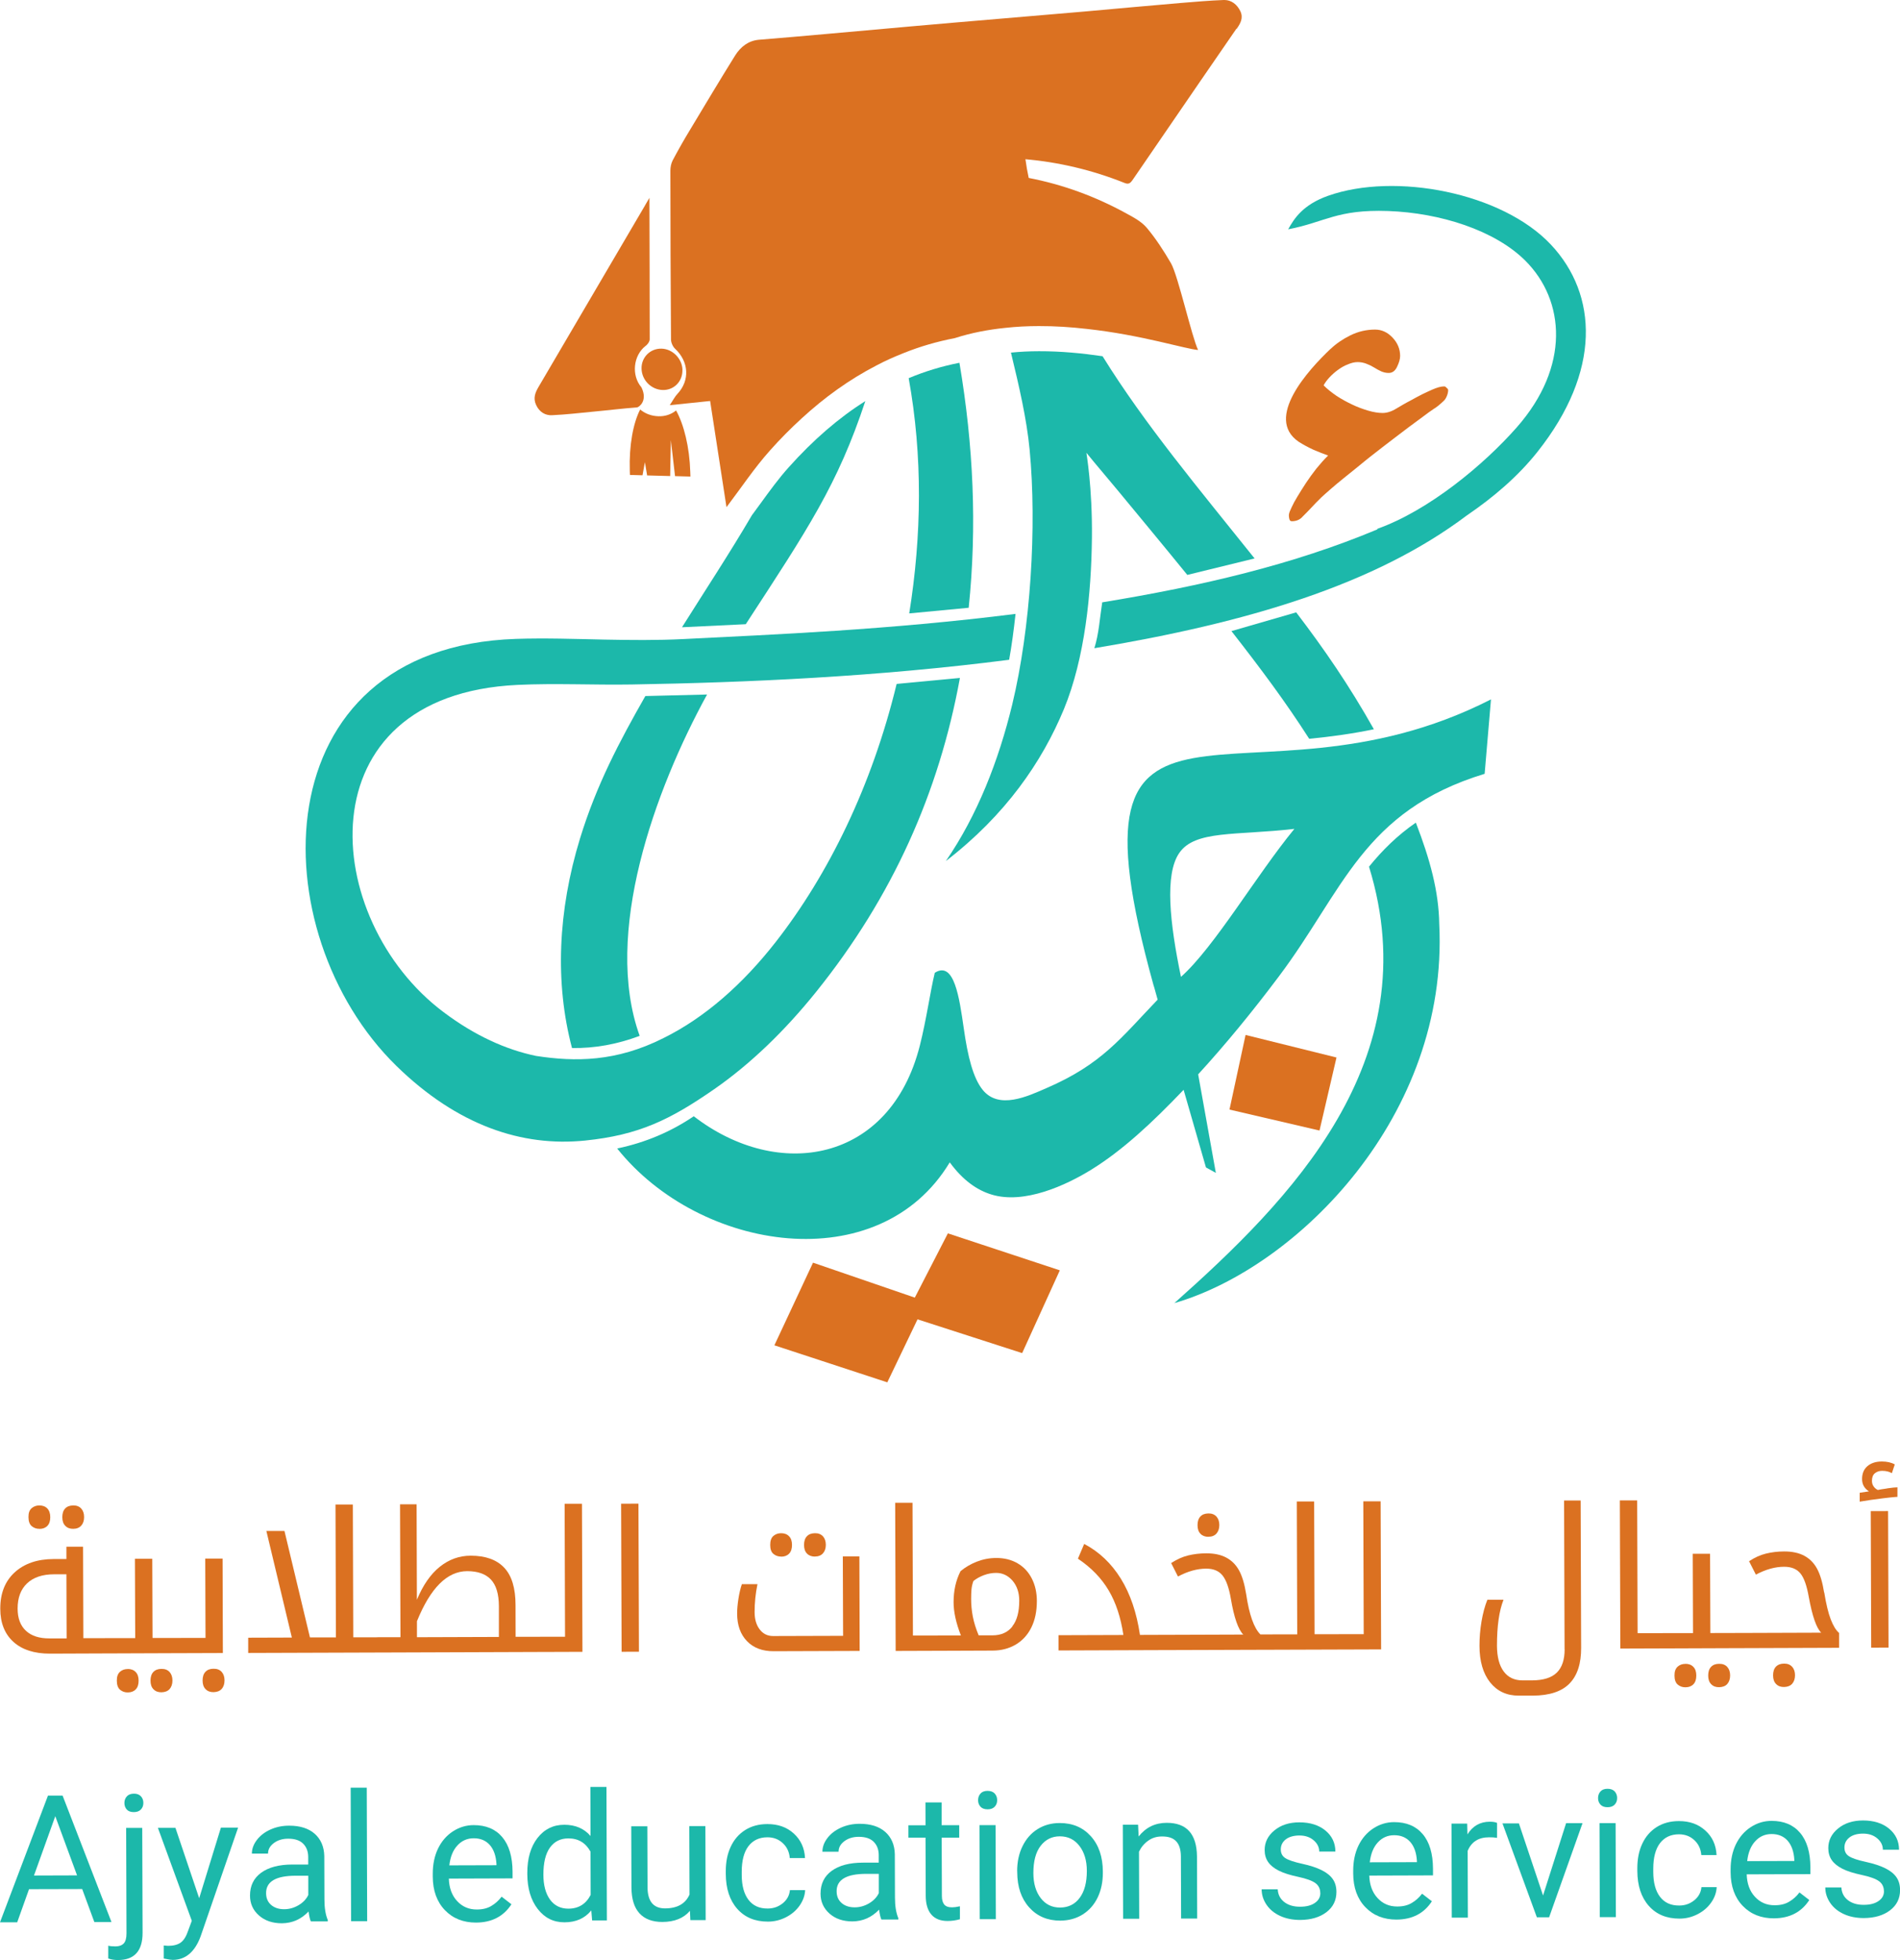
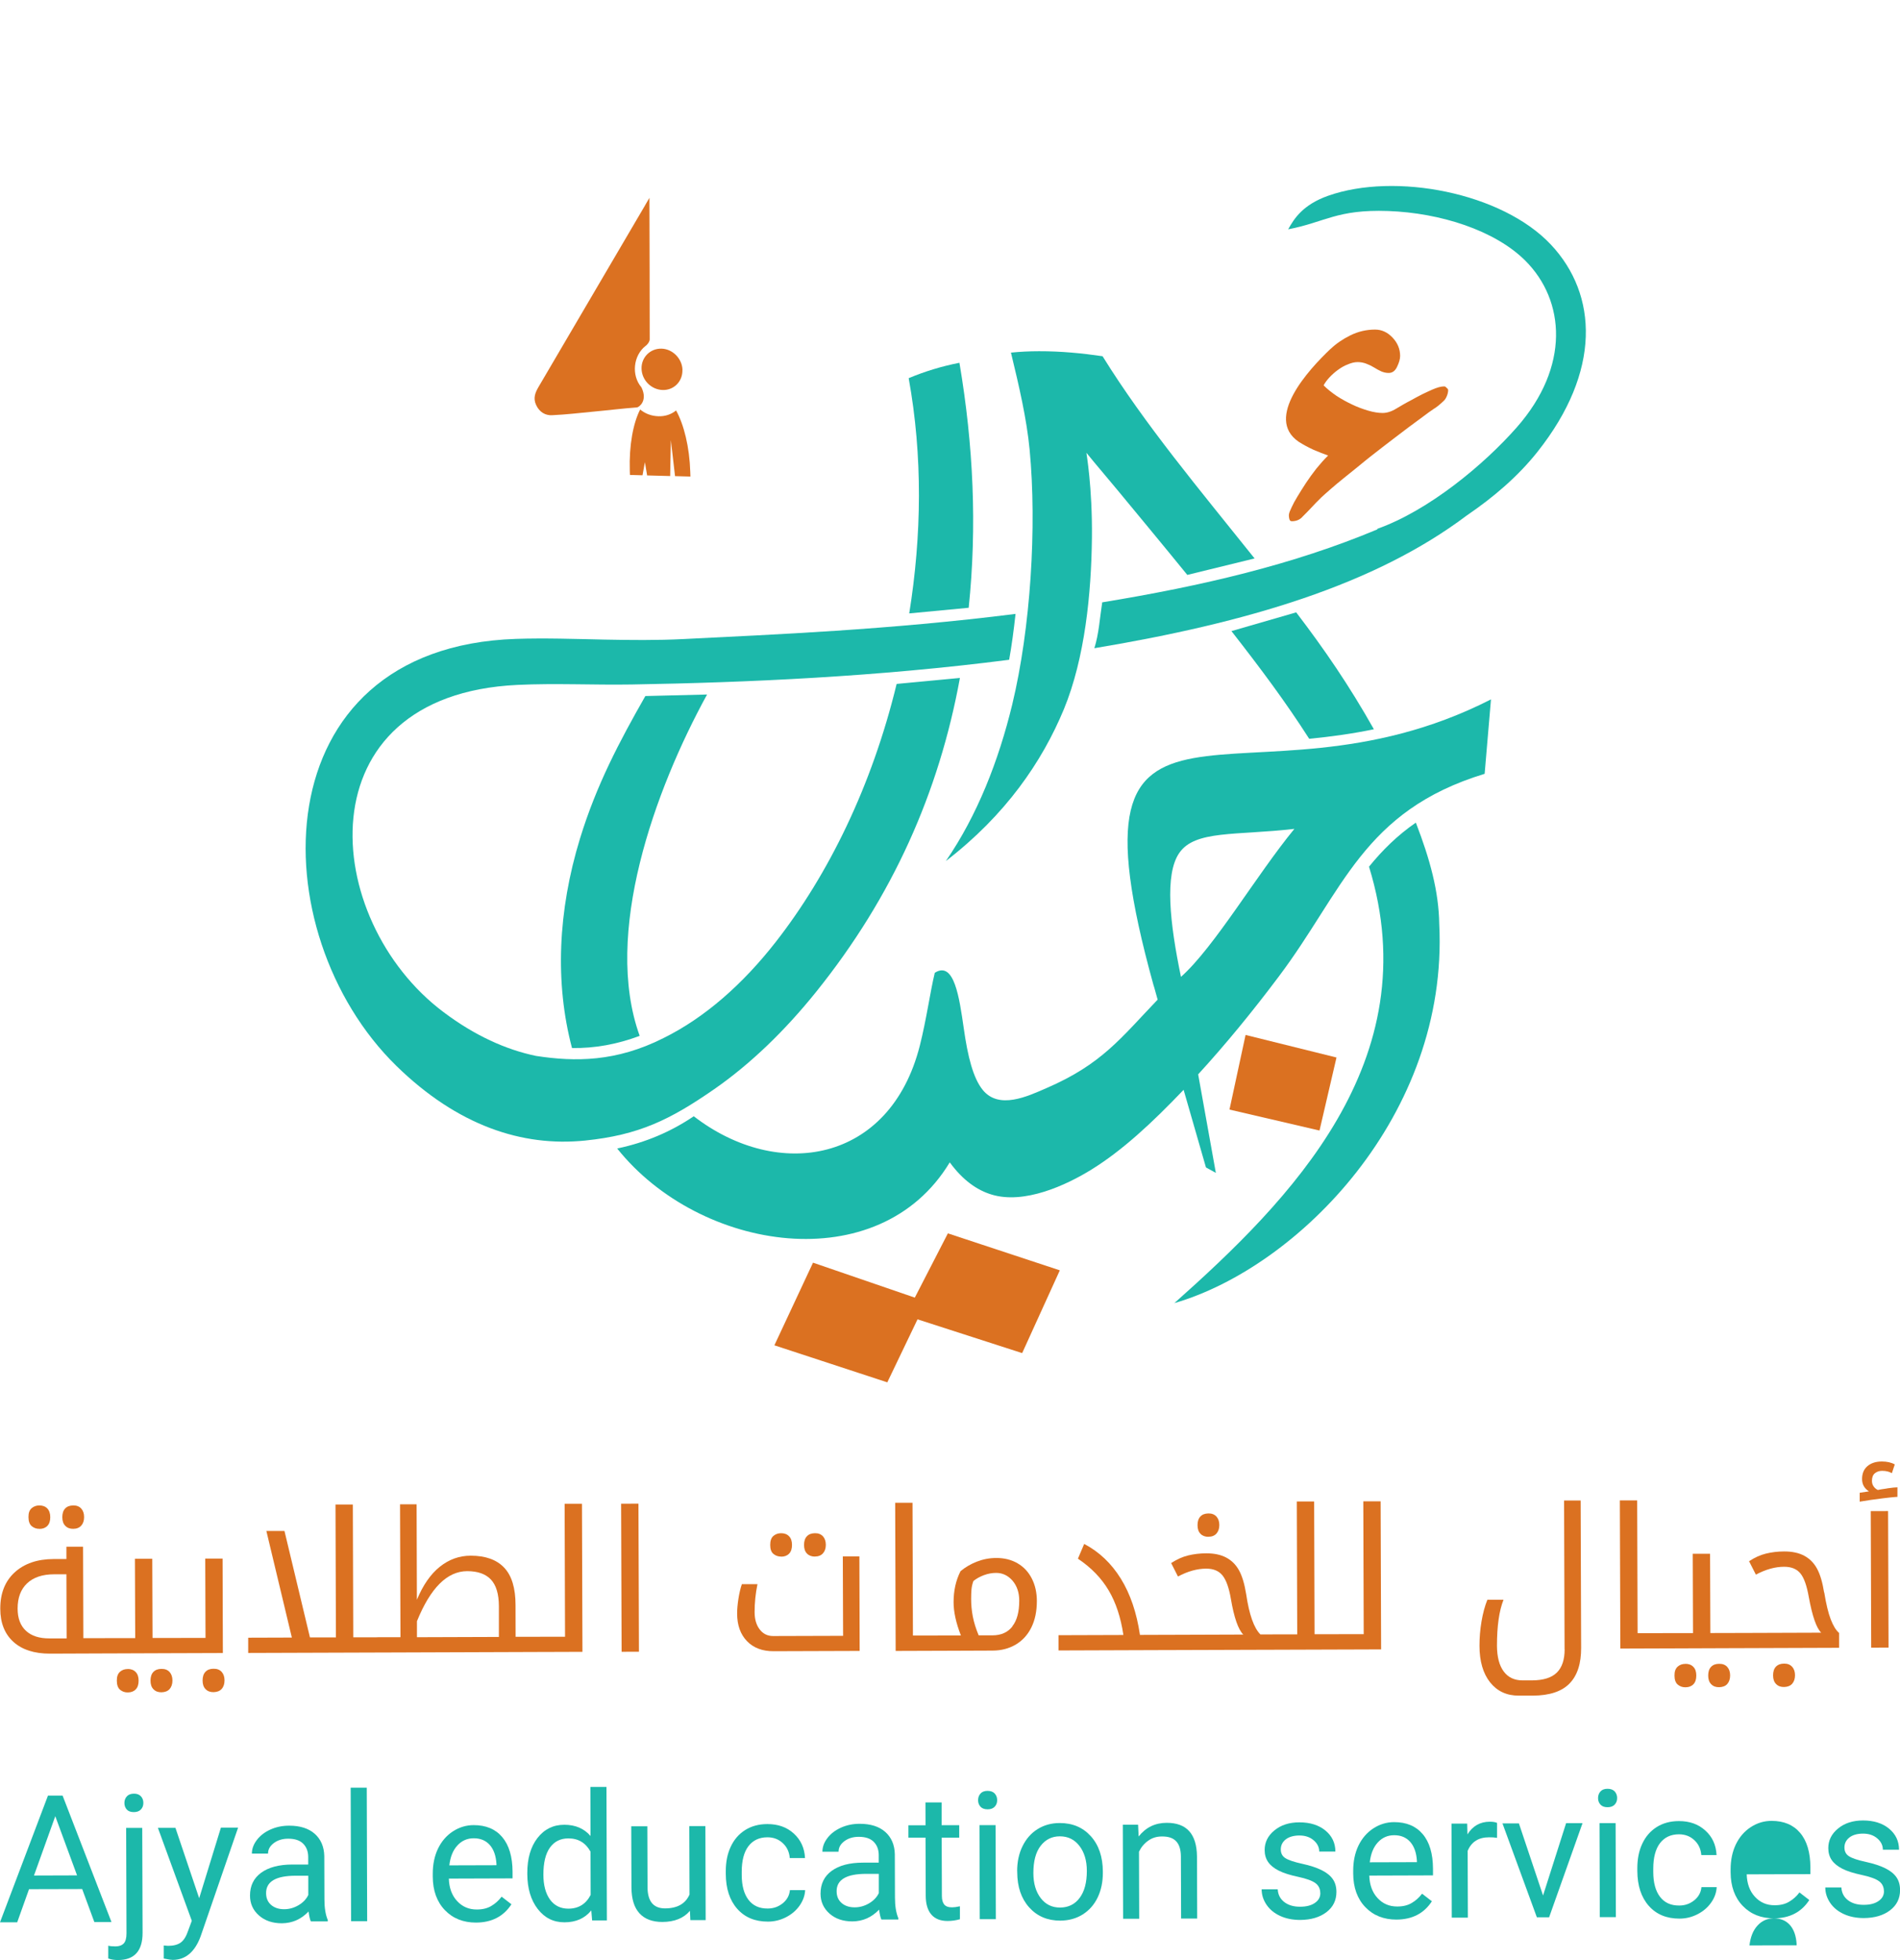
<svg xmlns="http://www.w3.org/2000/svg" id="Layer_2" data-name="Layer 2" viewBox="0 0 272.91 281.54">
  <defs>
    <style>
      .cls-1, .cls-2 {
        fill-rule: evenodd;
      }

      .cls-1, .cls-2, .cls-3, .cls-4 {
        stroke-width: 0px;
      }

      .cls-1, .cls-4 {
        fill: #db7121;
      }

      .cls-2, .cls-3 {
        fill: #1cb8aa;
      }
    </style>
  </defs>
  <g id="Layer_1-2" data-name="Layer 1">
    <g>
      <g>
        <path class="cls-4" d="M5.67,219.61c.48,0,.86-.15,1.14-.44.28-.29.41-.71.41-1.25s-.15-.96-.43-1.25c-.28-.29-.66-.43-1.14-.43-.44,0-.81.14-1.11.4-.31.27-.46.69-.45,1.29,0,.59.16,1.02.46,1.28.31.26.68.4,1.12.39Z" />
        <path class="cls-4" d="M10.51,219.6c.5,0,.89-.16,1.16-.46s.41-.71.41-1.23-.14-.92-.41-1.22-.66-.46-1.16-.45-.88.15-1.15.44c-.28.29-.41.71-.41,1.25s.14.95.43,1.24c.28.29.67.44,1.15.43Z" />
        <path class="cls-4" d="M23.18,239.72c-.49,0-.88.15-1.15.44-.28.29-.41.71-.41,1.25,0,.54.14.95.43,1.24.28.29.67.44,1.15.43s.89-.16,1.16-.46c.27-.31.41-.72.41-1.23,0-.51-.14-.92-.41-1.22-.27-.3-.66-.46-1.16-.45Z" />
        <path class="cls-4" d="M18.34,239.74c-.44,0-.81.13-1.11.4-.3.27-.46.69-.45,1.29s.16,1.02.46,1.28c.31.26.68.4,1.12.39.48,0,.86-.15,1.14-.44.28-.29.41-.71.41-1.25s-.14-.96-.43-1.25c-.28-.29-.66-.43-1.14-.43Z" />
        <path class="cls-4" d="M31.97,223.87h-2.49s.04,11.4.04,11.4h-3.42s-.27.01-.27.01h-3.92s-.04-11.38-.04-11.38h-2.49s.04,11.4.04,11.4h-4.27s-.27.01-.27.01h-2.91s-.04-13.14-.04-13.14h-2.39s0,1.77,0,1.77h-1.85c-2.34.01-4.2.65-5.59,1.92-1.38,1.27-2.07,3.01-2.06,5.22,0,2.04.64,3.63,1.89,4.76,1.25,1.13,3,1.69,5.24,1.69l7.71-.03h.27s10.68-.04,10.68-.04h.27s5.91-.02,5.91-.02l-.04-13.58ZM9.57,235.34h-2.46c-1.46.01-2.58-.35-3.38-1.09-.8-.74-1.2-1.8-1.2-3.2,0-1.55.45-2.76,1.36-3.62.91-.86,2.21-1.3,3.89-1.3h1.76s.03,9.21.03,9.21Z" />
        <path class="cls-4" d="M30.66,239.7c-.49,0-.88.15-1.15.44-.28.29-.41.71-.41,1.25,0,.54.14.95.43,1.24.28.29.67.44,1.15.43s.89-.16,1.16-.46.41-.72.41-1.23c0-.51-.14-.92-.41-1.22s-.66-.46-1.16-.45Z" />
        <path class="cls-4" d="M81.17,235.1h-3.42s-.27.01-.27.01h-3.42s-.01-4.56-.01-4.56c0-2.44-.55-4.24-1.64-5.38-1.08-1.14-2.68-1.71-4.8-1.71-1.65,0-3.13.54-4.45,1.6-1.32,1.06-2.41,2.64-3.28,4.73l-.04-13.71h-2.38s.06,19.09.06,19.09h-3.15s-.27.01-.27.01h-3.36s-.06-19.07-.06-19.07h-2.49s.06,19.09.06,19.09h-3.73s-3.66-15.29-3.66-15.29h-2.6s3.66,15.31,3.66,15.31l-6.27.02v2.19s18.46-.06,18.46-.06h.27s23.1-.08,23.1-.08h.27s5.91-.02,5.91-.02l-.07-21.27h-2.49s.06,19.09.06,19.09ZM71.68,235.13l-11.79.04v-2.3c1.94-4.78,4.34-7.18,7.21-7.19,1.52,0,2.66.4,3.42,1.21.75.81,1.13,2.07,1.14,3.8v4.44Z" />
        <rect class="cls-4" x="89.24" y="215.99" width="2.49" height="21.27" transform="translate(-.74 .3) rotate(-.19)" />
        <path class="cls-4" d="M117.05,223.58c.5,0,.89-.16,1.16-.46.27-.31.41-.71.41-1.22s-.14-.92-.41-1.22c-.28-.3-.66-.46-1.16-.45s-.88.15-1.15.44c-.28.29-.41.71-.41,1.25s.14.95.43,1.24c.28.29.67.43,1.15.43Z" />
        <path class="cls-4" d="M112.21,223.6c.48,0,.86-.15,1.14-.44.28-.29.41-.71.41-1.25s-.14-.96-.43-1.25c-.28-.29-.66-.43-1.14-.43-.44,0-.81.14-1.11.4s-.45.69-.45,1.29.15,1.02.46,1.28c.31.26.68.39,1.12.39Z" />
        <path class="cls-4" d="M121.09,234.97l-10.05.03c-.79,0-1.43-.31-1.92-.95-.49-.64-.73-1.47-.73-2.49,0-1.32.13-2.66.41-4.01h-2.24c-.2.57-.36,1.26-.49,2.07-.13.81-.19,1.53-.19,2.15,0,1.68.48,3,1.42,3.97.94.97,2.22,1.45,3.83,1.44l12.35-.04-.04-13.58h-2.38s.04,11.4.04,11.4Z" />
        <path class="cls-4" d="M146.16,224.55c-.89-.51-1.91-.77-3.08-.76-.96,0-1.88.18-2.76.52-.88.34-1.66.8-2.35,1.37-.67,1.31-1,2.79-1,4.46,0,1.39.35,2.98,1.05,4.78h-3.2s-.27.01-.27.01h-3.42s-.06-19.07-.06-19.07h-2.49s.07,21.28.07,21.28l5.91-.02h.27s7.73-.03,7.73-.03c1.25,0,2.36-.29,3.33-.86.97-.57,1.72-1.39,2.25-2.46.53-1.07.79-2.34.79-3.8,0-1.2-.24-2.28-.72-3.22-.48-.95-1.16-1.68-2.04-2.19ZM145.42,233.62c-.66.85-1.62,1.28-2.87,1.28h-1.98c-.4-.97-.68-1.87-.84-2.71-.16-.83-.24-1.68-.24-2.55,0-.49.02-.94.05-1.35.04-.4.13-.8.28-1.2.44-.35.95-.63,1.52-.84.57-.21,1.15-.32,1.74-.32.92,0,1.7.37,2.35,1.11.64.75.97,1.71.97,2.88,0,1.6-.32,2.83-.99,3.68Z" />
        <path class="cls-4" d="M173.57,220.74c.5,0,.89-.16,1.16-.46.27-.31.41-.71.41-1.22s-.14-.92-.41-1.22c-.28-.3-.66-.46-1.16-.45s-.88.15-1.15.44c-.28.29-.41.71-.41,1.25,0,.54.14.95.43,1.24.28.29.67.43,1.15.43Z" />
        <path class="cls-4" d="M195.87,234.73h-3.4s-.29.01-.29.01h-3.36s-.06-19.07-.06-19.07h-2.49s.06,19.09.06,19.09h-3.42s-.27.01-.27.01h-1.6c-.92-.91-1.61-2.83-2.04-5.76-.24-1.5-.59-2.66-1.04-3.46-.45-.81-1.06-1.41-1.83-1.82-.77-.41-1.72-.61-2.86-.61-.94,0-1.82.11-2.63.31-.82.2-1.62.57-2.42,1.09l.98,1.93c1.41-.75,2.76-1.13,4.06-1.13,1.03,0,1.81.32,2.34.98.53.66.93,1.78,1.2,3.37.46,2.7,1.06,4.4,1.78,5.12l-11.72.04h-.29s-2.83.01-2.83.01c-.47-3.18-1.38-5.87-2.74-8.07-1.36-2.2-3.12-3.87-5.27-5l-.9,2.12c1.91,1.28,3.38,2.8,4.42,4.56,1.04,1.76,1.74,3.89,2.11,6.4l-9.32.03v2.19s14.54-.05,14.54-.05h.29s15.79-.05,15.79-.05h.27s9.27-.03,9.27-.03h.29s5.89-.02,5.89-.02l-.07-21.27h-2.49s.06,19.09.06,19.09Z" />
        <path class="cls-4" d="M224.74,236.9c0,1.49-.37,2.61-1.12,3.35-.75.74-1.94,1.11-3.56,1.12h-1.37c-1.16,0-2.06-.42-2.7-1.28-.64-.86-.96-2.09-.97-3.69,0-2.79.3-4.99.94-6.61h-2.32c-.36.9-.64,1.94-.84,3.12-.2,1.18-.29,2.35-.29,3.49,0,2.23.52,3.99,1.53,5.26,1.02,1.27,2.39,1.91,4.12,1.9h2.01c2.4-.01,4.17-.6,5.28-1.75,1.12-1.15,1.67-2.86,1.66-5.12l-.07-21.16h-2.38s.07,21.36.07,21.36Z" />
        <path class="cls-4" d="M246.92,238.99c-.49,0-.88.15-1.15.44-.28.29-.41.71-.41,1.25,0,.54.14.95.43,1.24.28.29.67.44,1.15.43s.89-.16,1.16-.46c.27-.31.41-.72.41-1.23,0-.51-.14-.92-.41-1.22-.27-.3-.66-.46-1.16-.45Z" />
        <path class="cls-4" d="M242.08,239c-.44,0-.81.13-1.11.4-.3.27-.46.69-.45,1.29,0,.59.16,1.02.46,1.28.31.26.68.4,1.12.39.48,0,.86-.15,1.14-.44.28-.29.41-.71.41-1.25,0-.55-.14-.96-.43-1.25-.28-.29-.66-.43-1.14-.43Z" />
        <path class="cls-4" d="M262.01,228.74c-.24-1.5-.59-2.66-1.04-3.46-.45-.81-1.06-1.41-1.83-1.82-.77-.41-1.72-.61-2.86-.61-.94,0-1.82.11-2.63.31-.82.2-1.62.57-2.42,1.09l.98,1.93c1.41-.75,2.76-1.13,4.06-1.13,1.04,0,1.82.32,2.34.96.52.64.92,1.77,1.2,3.39.5,2.73,1.09,4.44,1.78,5.12l-11.73.04h-.27s-3.92.01-3.92.01l-.04-11.39h-2.49s.04,11.4.04,11.4h-4.27s-.27.01-.27.01h-3.42s-.06-19.07-.06-19.07h-2.49s.07,21.28.07,21.28l5.91-.02h.27s10.68-.04,10.68-.04h.27s14.29-.05,14.29-.05v-2.13c-.46-.4-.85-1.05-1.2-1.96-.35-.91-.66-2.19-.93-3.86Z" />
        <path class="cls-4" d="M256.25,238.96c-.49,0-.88.15-1.16.44-.28.29-.41.71-.41,1.25,0,.54.14.95.43,1.24.28.29.67.44,1.15.43s.89-.16,1.16-.46c.27-.31.41-.72.41-1.23s-.14-.92-.42-1.22c-.27-.3-.66-.46-1.16-.45Z" />
        <path class="cls-4" d="M271.07,213.8c-.71.1-1.16.17-1.34.22-.24-.11-.44-.27-.6-.5-.16-.22-.25-.49-.25-.81,0-.49.14-.86.42-1.09.28-.23.63-.35,1.04-.35.56,0,1.02.11,1.4.34l.42-1.26c-.5-.28-1.12-.42-1.85-.42-.86,0-1.55.22-2.07.66-.52.44-.78,1.06-.78,1.86,0,.76.33,1.35.99,1.77l-1.33.2v1.28s1.58-.25,1.58-.25c1.38-.19,2.33-.31,2.85-.36.52-.05.85-.08.99-.08v-1.37c-.27,0-.76.05-1.47.15Z" />
        <rect class="cls-4" x="268.73" y="217.07" width="2.49" height="19.61" transform="translate(-.74 .88) rotate(-.19)" />
      </g>
      <g>
        <path class="cls-3" d="M11.79,271.34l-7.62.02-1.7,4.76H0s6.89-18.2,6.89-18.2h2.1s7.02,18.16,7.02,18.16h-2.46s-1.75-4.75-1.75-4.75ZM4.89,269.4l6.18-.02-3.13-8.5-3.06,8.52Z" />
        <path class="cls-3" d="M20.43,262.55l.05,15.08c0,2.6-1.17,3.9-3.52,3.91-.51,0-.98-.07-1.41-.22v-1.84c.26.07.61.1,1.04.1.51,0,.91-.14,1.18-.42.27-.28.4-.77.4-1.46l-.05-15.14h2.31ZM17.87,258.98c0-.37.11-.68.34-.94.23-.26.56-.39,1.01-.4s.79.13,1.02.38c.24.26.35.57.35.95s-.11.69-.35.94c-.23.25-.57.38-1.02.38s-.79-.12-1.01-.37c-.22-.25-.34-.56-.34-.93Z" />
        <path class="cls-3" d="M28.61,272.66l3.12-10.14h2.47s-5.38,15.61-5.38,15.61c-.83,2.25-2.17,3.38-4,3.39l-.44-.04-.86-.16v-1.87s.62.05.62.05c.78,0,1.39-.16,1.83-.48.44-.32.79-.9,1.07-1.74l.51-1.38-4.87-13.35h2.52s3.41,10.11,3.41,10.11Z" />
        <path class="cls-3" d="M44.65,275.99c-.13-.27-.24-.74-.33-1.42-1.07,1.12-2.35,1.68-3.84,1.69-1.33,0-2.43-.37-3.28-1.12-.86-.75-1.29-1.71-1.29-2.86,0-1.41.53-2.5,1.6-3.28,1.07-.78,2.57-1.18,4.51-1.18h2.25s0-1.07,0-1.07c0-.81-.25-1.45-.73-1.93-.48-.48-1.2-.71-2.14-.71-.82,0-1.51.21-2.07.63-.56.42-.83.92-.83,1.51h-2.32c0-.67.23-1.32.71-1.95.48-.63,1.12-1.13,1.94-1.5.82-.37,1.72-.56,2.7-.56,1.56,0,2.78.38,3.67,1.16.88.78,1.35,1.85,1.38,3.21l.02,6.22c0,1.24.17,2.23.48,2.96v.2s-2.42,0-2.42,0ZM40.81,274.24c.73,0,1.41-.19,2.06-.57.65-.38,1.12-.87,1.41-1.47v-2.77s-1.82,0-1.82,0c-2.83,0-4.25.84-4.24,2.5,0,.72.25,1.29.73,1.7.48.41,1.1.61,1.86.61Z" />
        <path class="cls-3" d="M52.74,275.96h-2.31s-.06-19.18-.06-19.18h2.31s.06,19.18.06,19.18Z" />
        <path class="cls-3" d="M68.38,276.16c-1.83,0-3.33-.59-4.48-1.79s-1.73-2.81-1.74-4.82v-.42c0-1.34.25-2.54.75-3.59.51-1.05,1.22-1.88,2.14-2.48.92-.6,1.92-.9,2.99-.9,1.76,0,3.13.57,4.1,1.72s1.47,2.81,1.48,4.97v.96s-9.15.03-9.15.03c.04,1.33.43,2.41,1.18,3.22.75.82,1.7,1.23,2.85,1.22.82,0,1.51-.17,2.07-.51.57-.33,1.06-.78,1.48-1.33l1.41,1.09c-1.13,1.74-2.82,2.62-5.09,2.63ZM68.05,264.05c-.93,0-1.72.34-2.35,1.03-.63.68-1.02,1.63-1.16,2.86l6.77-.02v-.18c-.07-1.17-.39-2.08-.96-2.73-.57-.64-1.34-.96-2.3-.96Z" />
        <path class="cls-3" d="M75.74,269.02c0-2.07.48-3.74,1.46-5.01.98-1.26,2.26-1.9,3.85-1.9s2.84.53,3.77,1.61l-.02-7.05h2.31s.06,19.18.06,19.18h-2.12s-.12-1.44-.12-1.44c-.92,1.14-2.21,1.71-3.86,1.71-1.57,0-2.84-.63-3.83-1.91s-1.49-2.95-1.5-5.02v-.17ZM78.05,269.27c0,1.53.33,2.73.96,3.6.64.86,1.51,1.29,2.63,1.29,1.46,0,2.53-.67,3.2-1.98l-.02-6.21c-.7-1.27-1.76-1.91-3.19-1.9-1.13,0-2.01.44-2.64,1.32-.63.88-.94,2.17-.94,3.89Z" />
        <path class="cls-3" d="M99.1,274.47c-.9,1.06-2.21,1.59-3.95,1.6-1.44,0-2.54-.41-3.3-1.24-.76-.83-1.14-2.07-1.15-3.71l-.03-8.79h2.31s.03,8.72.03,8.72c0,2.05.84,3.07,2.51,3.07,1.77,0,2.94-.67,3.52-1.99l-.03-9.83h2.31s.04,13.51.04,13.51h-2.2s-.06-1.33-.06-1.33Z" />
        <path class="cls-3" d="M110.28,274.14c.83,0,1.54-.26,2.16-.76.61-.5.95-1.13,1.02-1.88h2.19c-.04.77-.3,1.51-.79,2.21-.49.7-1.14,1.26-1.96,1.68-.82.42-1.69.63-2.6.63-1.84,0-3.31-.6-4.4-1.83-1.09-1.23-1.64-2.9-1.65-5.03v-.39c0-1.32.23-2.49.71-3.51.48-1.03,1.17-1.82,2.07-2.39.9-.57,1.97-.86,3.2-.86,1.52,0,2.78.44,3.78,1.35s1.55,2.08,1.62,3.53h-2.19c-.07-.87-.4-1.58-1-2.14-.6-.56-1.33-.84-2.21-.84-1.17,0-2.08.43-2.73,1.28-.64.85-.96,2.07-.96,3.67v.44c0,1.56.33,2.75.97,3.59.64.84,1.56,1.26,2.75,1.25Z" />
        <path class="cls-3" d="M126.6,275.72c-.13-.27-.24-.74-.33-1.42-1.07,1.12-2.35,1.68-3.84,1.69-1.33,0-2.43-.37-3.28-1.12s-1.29-1.71-1.29-2.86c0-1.41.53-2.5,1.6-3.28,1.07-.78,2.57-1.18,4.51-1.18h2.25s0-1.07,0-1.07c0-.81-.25-1.45-.73-1.93-.48-.48-1.2-.71-2.14-.71-.82,0-1.51.21-2.07.63-.56.42-.83.92-.83,1.51h-2.32c0-.67.23-1.32.71-1.95.48-.63,1.12-1.13,1.94-1.5.82-.37,1.72-.56,2.7-.56,1.56,0,2.78.38,3.67,1.16.88.78,1.35,1.85,1.38,3.21l.02,6.22c0,1.24.17,2.23.48,2.96v.2s-2.42,0-2.42,0ZM122.76,273.97c.73,0,1.41-.19,2.06-.57.65-.38,1.12-.87,1.41-1.47v-2.77s-1.82,0-1.82,0c-2.83,0-4.25.84-4.24,2.5,0,.72.25,1.29.73,1.7.48.41,1.1.61,1.86.61Z" />
        <path class="cls-3" d="M135.25,258.9v3.27s2.53,0,2.53,0v1.79s-2.52,0-2.52,0l.03,8.39c0,.54.12.95.34,1.22.23.27.61.41,1.15.4.27,0,.63-.05,1.1-.15v1.86c-.6.17-1.19.25-1.77.25-1.03,0-1.81-.31-2.34-.93-.53-.62-.79-1.51-.8-2.66l-.03-8.38h-2.46s0-1.78,0-1.78h2.46s-.01-3.28-.01-3.28h2.31Z" />
        <path class="cls-3" d="M140.49,258.58c0-.37.11-.69.34-.95.23-.26.57-.39,1.02-.39s.79.13,1.03.38c.23.26.35.57.35.95s-.11.69-.35.94c-.23.25-.57.38-1.02.38s-.79-.12-1.02-.37c-.23-.25-.35-.56-.35-.93ZM143.04,275.67h-2.31s-.04-13.51-.04-13.51h2.31s.04,13.51.04,13.51Z" />
        <path class="cls-3" d="M146.1,268.77c0-1.32.25-2.52.77-3.58.52-1.06,1.24-1.88,2.17-2.46.93-.58,1.99-.87,3.18-.87,1.84,0,3.33.63,4.47,1.9,1.14,1.27,1.71,2.96,1.72,5.08v.16c0,1.32-.24,2.5-.74,3.54-.5,1.05-1.22,1.86-2.15,2.45-.94.59-2.01.88-3.23.89-1.83,0-3.32-.63-4.46-1.9-1.14-1.27-1.71-2.95-1.72-5.05v-.16ZM148.43,269.04c0,1.5.36,2.7,1.06,3.61.7.91,1.63,1.36,2.8,1.35s2.11-.47,2.79-1.39c.69-.92,1.03-2.21,1.03-3.87,0-1.48-.36-2.68-1.07-3.6-.71-.92-1.64-1.37-2.81-1.37-1.14,0-2.06.46-2.76,1.37-.7.91-1.04,2.21-1.04,3.9Z" />
        <path class="cls-3" d="M163.47,262.09l.08,1.7c1.03-1.3,2.37-1.96,4.04-1.96,2.86,0,4.3,1.6,4.34,4.82l.03,8.93h-2.31s-.03-8.94-.03-8.94c-.01-.97-.24-1.69-.68-2.16-.44-.47-1.12-.7-2.05-.69-.75,0-1.41.2-1.97.61-.57.4-1.01.93-1.32,1.58l.03,9.63h-2.31s-.04-13.51-.04-13.51h2.19Z" />
        <path class="cls-3" d="M189.64,271.93c0-.62-.24-1.11-.71-1.45-.47-.34-1.29-.64-2.46-.89-1.17-.25-2.1-.54-2.79-.89-.69-.35-1.2-.76-1.53-1.24-.33-.48-.5-1.06-.5-1.72,0-1.11.46-2.05,1.4-2.82.93-.77,2.13-1.16,3.59-1.16,1.53,0,2.78.39,3.73,1.17.96.79,1.44,1.8,1.44,3.03h-2.32c0-.63-.27-1.17-.81-1.63-.54-.46-1.22-.68-2.03-.68s-1.5.19-1.97.56c-.47.37-.71.85-.71,1.44,0,.56.22.98.67,1.26.44.28,1.24.55,2.39.8,1.15.25,2.09.56,2.81.92.72.36,1.25.78,1.6,1.29.35.5.52,1.12.52,1.84,0,1.21-.48,2.18-1.44,2.91-.96.73-2.22,1.1-3.76,1.11-1.08,0-2.04-.19-2.87-.57s-1.49-.91-1.96-1.6c-.47-.69-.71-1.43-.71-2.23h2.31c.04.77.36,1.38.94,1.83.58.45,1.35.68,2.29.67.88,0,1.58-.18,2.1-.54.53-.36.79-.83.79-1.42Z" />
        <path class="cls-3" d="M200.59,275.73c-1.83,0-3.33-.59-4.48-1.79s-1.73-2.81-1.74-4.82v-.42c0-1.34.25-2.54.75-3.59.51-1.05,1.22-1.88,2.14-2.48.92-.6,1.92-.9,2.99-.9,1.76,0,3.13.57,4.1,1.72.98,1.15,1.47,2.81,1.48,4.97v.96s-9.15.03-9.15.03c.04,1.33.43,2.41,1.18,3.22.75.82,1.7,1.23,2.85,1.22.82,0,1.51-.17,2.07-.51.57-.33,1.06-.78,1.48-1.33l1.41,1.09c-1.13,1.74-2.82,2.62-5.09,2.63ZM200.26,263.61c-.93,0-1.72.34-2.35,1.03-.63.68-1.02,1.63-1.16,2.86l6.77-.02v-.18c-.07-1.17-.39-2.08-.96-2.73-.57-.64-1.34-.96-2.3-.96Z" />
        <path class="cls-3" d="M215.03,263.99c-.35-.06-.73-.09-1.14-.08-1.52,0-2.54.65-3.08,1.95l.03,9.59h-2.31s-.04-13.51-.04-13.51h2.25s.04,1.55.04,1.55c.75-1.21,1.83-1.82,3.22-1.82.45,0,.79.06,1.03.17v2.15Z" />
        <path class="cls-3" d="M221.64,272.27l3.31-10.39h2.36s-4.8,13.52-4.8,13.52h-1.76s-4.94-13.49-4.94-13.49h2.36s3.47,10.36,3.47,10.36Z" />
        <path class="cls-3" d="M229.54,258.28c0-.37.11-.69.34-.95.23-.26.57-.39,1.02-.39s.79.13,1.03.38c.23.26.35.57.35.95s-.11.69-.35.94c-.23.25-.57.38-1.02.38s-.79-.12-1.02-.37c-.23-.25-.35-.56-.35-.93ZM232.1,275.38h-2.31s-.04-13.51-.04-13.51h2.31s.04,13.51.04,13.51Z" />
        <path class="cls-3" d="M241.21,273.71c.83,0,1.54-.26,2.16-.76.61-.5.95-1.13,1.02-1.88h2.19c-.04.77-.3,1.51-.79,2.21-.49.7-1.14,1.26-1.96,1.68-.82.42-1.69.63-2.6.63-1.84,0-3.31-.6-4.4-1.83-1.09-1.23-1.64-2.9-1.65-5.03v-.39c0-1.32.23-2.49.71-3.51.48-1.03,1.17-1.82,2.07-2.39.9-.57,1.97-.86,3.2-.86,1.52,0,2.78.44,3.78,1.35,1.01.9,1.55,2.08,1.62,3.53h-2.19c-.07-.87-.4-1.58-1-2.14-.6-.56-1.33-.84-2.21-.84-1.17,0-2.08.43-2.73,1.28-.64.85-.96,2.07-.96,3.67v.44c0,1.56.33,2.75.97,3.59.64.84,1.56,1.26,2.75,1.25Z" />
-         <path class="cls-3" d="M254.8,275.55c-1.83,0-3.33-.59-4.48-1.79-1.15-1.2-1.73-2.81-1.74-4.82v-.42c0-1.34.25-2.54.75-3.59.51-1.05,1.22-1.88,2.14-2.48.92-.6,1.92-.9,2.99-.9,1.76,0,3.13.57,4.1,1.72.98,1.15,1.47,2.81,1.48,4.97v.96s-9.15.03-9.15.03c.04,1.33.43,2.41,1.18,3.22.75.82,1.7,1.23,2.85,1.22.82,0,1.51-.17,2.07-.51.57-.33,1.06-.78,1.48-1.33l1.41,1.09c-1.13,1.74-2.82,2.62-5.09,2.63ZM254.47,263.44c-.93,0-1.72.34-2.35,1.03-.63.68-1.02,1.63-1.16,2.86l6.77-.02v-.18c-.07-1.17-.39-2.08-.96-2.73-.57-.64-1.34-.96-2.3-.96Z" />
+         <path class="cls-3" d="M254.8,275.55c-1.83,0-3.33-.59-4.48-1.79-1.15-1.2-1.73-2.81-1.74-4.82v-.42c0-1.34.25-2.54.75-3.59.51-1.05,1.22-1.88,2.14-2.48.92-.6,1.92-.9,2.99-.9,1.76,0,3.13.57,4.1,1.72.98,1.15,1.47,2.81,1.48,4.97v.96s-9.15.03-9.15.03c.04,1.33.43,2.41,1.18,3.22.75.82,1.7,1.23,2.85,1.22.82,0,1.51-.17,2.07-.51.57-.33,1.06-.78,1.48-1.33l1.41,1.09c-1.13,1.74-2.82,2.62-5.09,2.63Zc-.93,0-1.72.34-2.35,1.03-.63.68-1.02,1.63-1.16,2.86l6.77-.02v-.18c-.07-1.17-.39-2.08-.96-2.73-.57-.64-1.34-.96-2.3-.96Z" />
        <path class="cls-3" d="M270.6,271.66c0-.62-.24-1.11-.71-1.45-.47-.34-1.29-.64-2.46-.89-1.17-.25-2.1-.54-2.79-.89-.69-.35-1.2-.76-1.53-1.24-.33-.48-.5-1.06-.5-1.72,0-1.11.46-2.05,1.4-2.82.93-.77,2.13-1.16,3.59-1.16,1.53,0,2.78.39,3.73,1.17.96.79,1.44,1.8,1.44,3.03h-2.32c0-.63-.27-1.17-.81-1.63s-1.22-.68-2.03-.68c-.84,0-1.5.19-1.97.56-.47.37-.71.85-.71,1.44,0,.56.22.98.67,1.26.44.28,1.24.55,2.39.8,1.15.25,2.09.56,2.81.92.72.36,1.25.78,1.6,1.29.35.5.52,1.12.52,1.84,0,1.21-.48,2.18-1.44,2.91-.96.73-2.22,1.1-3.76,1.11-1.08,0-2.04-.19-2.87-.57-.83-.38-1.49-.91-1.96-1.6-.47-.69-.71-1.43-.71-2.23h2.31c.04.77.36,1.38.94,1.83.58.45,1.35.68,2.29.67.88,0,1.58-.18,2.1-.54.53-.36.79-.83.79-1.42Z" />
      </g>
      <g>
        <path class="cls-2" d="M186.18,87.96l-9.3,2.69c4.16,5.33,7.69,10.04,11.17,15.47,3.19-.31,6.27-.74,9.29-1.37-3.56-6.32-7.16-11.55-11.16-16.79Z" />
        <path class="cls-2" d="M203.37,118.16c-2.68,1.85-4.82,3.98-6.73,6.33,8.61,27.94-11.51,48.05-27.96,62.69,17.76-5.15,39.4-26.99,38.05-54.42-.07-4.75-1.34-9.35-3.36-14.59Z" />
        <path class="cls-2" d="M92.69,99.99c-3.71,6.51-7.03,12.77-9.39,20.49-3.16,10.33-3.62,20.69-1.14,30.06,3.24.05,6.48-.53,9.72-1.75-5.29-14.66,2.15-35.29,9.68-49.03l-8.87.22Z" />
-         <path class="cls-2" d="M124.3,57.59c-3.99,12.06-8.28,18.41-17.18,32.07l-9.16.44c3.36-5.35,6.81-10.58,10.04-16.09.4-.55.81-1.1,1.21-1.65,1.37-1.89,2.67-3.67,4.09-5.25,3.53-3.94,7.17-7.09,11-9.5Z" />
        <path class="cls-2" d="M139.14,87.3l-8.54.81c1.79-11.18,1.95-22.58-.08-33.79,2.36-.99,4.79-1.72,7.29-2.21,2.01,11.89,2.54,23.5,1.33,35.19Z" />
        <path class="cls-2" d="M165.69,141.51l.12.39c.15.55.31,1.11.47,1.69-5.3,5.53-8.02,9.28-16,12.72-2.69,1.17-6.79,3.11-9.12.25-1.38-1.7-2.16-4.79-2.74-8.94-.62-4.25-1.35-9.67-4.15-7.89-.67,2.77-1.18,6.62-2.15,10.47-4.26,16.81-20.31,19.52-32.47,10.14-3.25,2.2-6.89,3.77-11,4.63,11.88,14.89,37.63,18.83,47.77,1.99,1.88,2.57,3.92,4,6.02,4.63,4.68,1.42,10.67-1.32,14.36-3.61,4.39-2.72,8.62-6.63,13.21-11.44l3.21,11.15,1.42.78-2.54-14.15c3.94-4.3,7.86-9.09,11.58-14.05,9.27-12.31,12.05-23.78,29.57-29.12l.91-10.69c-35.37,18.05-62.4-9.24-48.47,41.06ZM169.63,140.32c-1.6-7.71-2.38-14.74-.23-17.82,2.28-3.28,8.11-2.47,16.52-3.44-5.49,6.69-11.47,16.96-16.29,21.26Z" />
        <path class="cls-2" d="M117.22,142.48c11.01-13.69,17.66-28.68,20.66-45.1l-9.09.86c-3.56,14.69-9.81,27.39-17.37,37.07-4.7,6.02-10.17,10.87-16.14,13.81-6.77,3.41-12.65,3.42-18.3,2.55-4.35-.91-8.8-2.93-13.26-6.28-17.74-13.29-20.35-45.55,10.6-47.01,5.46-.26,10.94.03,16.41-.06,16.6-.28,35.29-1.11,54.22-3.55.37-2.04.66-4.24.92-6.59-18.21,2.3-34.79,2.96-47.62,3.61-3.88.2-7.72.15-11.45.08-4.23-.09-8.47-.24-12.7-.1-36.77,1.23-36.73,42.23-17.15,61.35,8.75,8.54,18.02,11.63,27.08,10.71,7.74-.79,12.21-2.98,18.57-7.39,5.21-3.62,10.14-8.39,14.62-13.96Z" />
        <path class="cls-2" d="M180.19,80.22l-9.65,2.36c-3.75-4.61-7.05-8.58-10.04-12.2-1.44-1.75-2.92-3.45-4.45-5.34-.03-.03.87,4.85.79,12.23-.09,7.92-.99,17.23-4.03,24.61-3.13,7.54-8.36,15.19-16.95,21.8,4.52-6.57,7.58-14.42,9.53-22.47,2.64-10.94,3.56-25.54,2.5-36.64-.42-4.4-1.52-9.13-2.68-13.92,1.29-.13,2.63-.2,4.01-.2,3.2-.01,6.3.3,9.15.72,6.08,9.81,13.86,19.07,21.83,29.04Z" />
        <polygon class="cls-1" points="191.97 151.9 178.91 148.66 176.6 159.38 189.53 162.39 191.97 151.9" />
        <polygon class="cls-1" points="131.4 186.39 116.78 181.37 111.23 193.24 127.45 198.56 131.79 189.51 146.82 194.36 152.23 182.47 136.15 177.16 131.4 186.39" />
        <path class="cls-2" d="M222.78,35.15c-7.03-7.5-22.4-10.43-32.01-7.03-3.62,1.28-4.89,3.28-5.74,4.82,5.32-1.02,6.97-2.89,14.36-2.63,7.48.27,15.31,2.76,19.7,7.13,5.74,5.73,6.44,15.24-1.23,23.95-4.73,5.37-12.59,11.91-20.02,14.57v.08c-12.07,5.06-25.18,8.13-39.52,10.48-.35,2.24-.47,4.49-1.13,6.59,21.94-3.66,40.24-9.08,53.51-19.08,3.79-2.58,7.32-5.58,10.13-9.12,9.2-11.58,8.67-22.59,1.95-29.76Z" />
        <path class="cls-1" d="M191.11,50.13c.81-.77,1.76-1.42,2.87-1.97,1.11-.54,2.28-.82,3.53-.82.96,0,1.79.39,2.51,1.15.72.76,1.09,1.64,1.09,2.63,0,.46-.15.97-.44,1.57-.27.58-.68.88-1.2.88-.39,0-.76-.09-1.08-.23-.35-.16-.69-.35-1.01-.55-.34-.21-.71-.39-1.08-.53-.39-.16-.83-.25-1.3-.25-.44,0-.91.12-1.4.33-.52.19-.98.47-1.45.81-.44.32-.86.7-1.22,1.09-.34.37-.61.74-.81,1.11.52.53,1.16,1.03,1.87,1.52.71.46,1.45.87,2.24,1.24.76.37,1.52.64,2.28.87.79.23,1.48.34,2.09.34s1.28-.21,1.96-.63c.66-.39,1.32-.79,2.01-1.14.66-.37,1.25-.68,1.74-.93.51-.25.98-.46,1.4-.65.69-.3,1.25-.47,1.74-.47.1,0,.22.07.34.21.15.12.22.23.22.32,0,.23-.05.51-.17.81-.12.32-.29.6-.54.81-.49.46-.93.83-1.37,1.09-.42.28-.91.63-1.42,1.02-1.49,1.09-2.86,2.11-4.09,3.06-1.25.95-2.45,1.88-3.6,2.78-.56.46-1.2.95-1.86,1.51-.66.53-1.35,1.09-2.01,1.62-.66.53-1.3,1.07-1.86,1.56-.59.51-1,.88-1.3,1.16-.56.56-1.05,1.04-1.47,1.51-.42.44-.81.86-1.18,1.21-.39.46-.91.7-1.59.7-.2,0-.3-.12-.35-.32-.05-.18-.07-.39-.07-.55,0-.14.05-.32.12-.51.1-.21.19-.41.29-.65.19-.42.46-.93.83-1.53.37-.6.76-1.25,1.22-1.94.44-.67.95-1.37,1.49-2.06.56-.69,1.12-1.32,1.69-1.88-.61-.21-1.33-.5-2.09-.82-.76-.35-1.47-.73-2.16-1.17-4.9-3.39,1.4-10.3,4.57-13.3h0Z" />
        <g>
-           <path class="cls-4" d="M177.59,4.13c-1.77,2.57-3.54,5.15-5.32,7.73-3.17,4.63-6.35,9.26-9.52,13.89-.23.33-.42.62-.79.63-.12,0-.26-.03-.43-.1-4.68-1.87-9.43-2.98-14.24-3.41.12.91.28,1.81.47,2.69,4.82.93,9.53,2.62,14.1,5.14,1.03.56,2.13,1.15,2.89,2.06,1.29,1.54,2.41,3.28,3.45,5.06,1.02,1.78,2.99,10.62,3.89,12.45-1.69-.1-8.1-2.17-16.04-3.03h-.01c-2.17-.25-4.47-.41-6.83-.4-1.61,0-3.23.08-4.85.26-2.43.25-4.85.71-7.19,1.46t-.03.01c-2.55.49-4.99,1.2-7.33,2.14-1.34.53-2.65,1.11-3.93,1.79-3.87,2-7.46,4.58-10.78,7.64-1.54,1.41-3.05,2.93-4.49,4.55-2.25,2.51-4.17,5.41-6.26,8.16-.77-5.01-1.55-10.13-2.35-15.25-1.92.19-3.72.39-5.8.6.46-.68.72-1.22,1.11-1.63,1.8-1.92,1.65-4.62-.35-6.48-.31-.29-.58-.88-.58-1.32-.06-8.08-.08-16.16-.09-24.24,0-.51.11-1.07.33-1.49.79-1.49,1.61-2.94,2.48-4.37,2.15-3.57,4.28-7.15,6.48-10.68.81-1.29,1.93-2.15,3.44-2.28,3.23-.26,6.44-.54,9.67-.83,4.1-.36,8.19-.74,12.3-1.1,4.14-.38,8.28-.71,12.42-1.07,4.1-.35,8.21-.71,12.32-1.05,4.62-.41,9.22-.84,13.84-1.23,2.07-.17,4.14-.35,6.22-.43h.07c1,0,1.83.62,2.31,1.63.45.98-.02,1.77-.54,2.51Z" />
          <path class="cls-4" d="M93.28,28.41c.02,6.96.04,13.64.04,20.33,0,.3-.24.64-.49.87-.04.03-.09.07-.13.1-1.7,1.34-2.07,4.16-.56,5.94.95,1.98-.4,2.84-.63,2.87-2.1.15-4.2.42-6.3.61-1.97.19-3.92.42-5.89.51-.97.06-1.84-.43-2.32-1.48-.45-.97-.12-1.77.34-2.56,5.07-8.63,10.12-17.26,15.32-26.11,0,0-.01,0,0-.01.2-.35.42-.71.62-1.06Z" />
        </g>
        <g>
          <path class="cls-1" d="M94.58,59.79c.97.03,1.84-.27,2.53-.83,1.12,2.01,1.93,5.22,2.04,8.86l.02.63-2.21-.06-.6-5.18-.1,5.17-3.31-.09-.32-1.9-.34,1.88-1.81-.05-.02-.63c-.11-3.64.49-6.82,1.49-8.77.72.6,1.62.94,2.63.97Z" />
          <path class="cls-1" d="M98.02,53.13c.05,1.66-1.23,2.93-2.82,2.89-1.63-.04-3-1.38-3.05-3.05-.05-1.62,1.23-2.93,2.87-2.89,1.59.04,2.96,1.43,3.01,3.04Z" />
        </g>
      </g>
    </g>
  </g>
</svg>